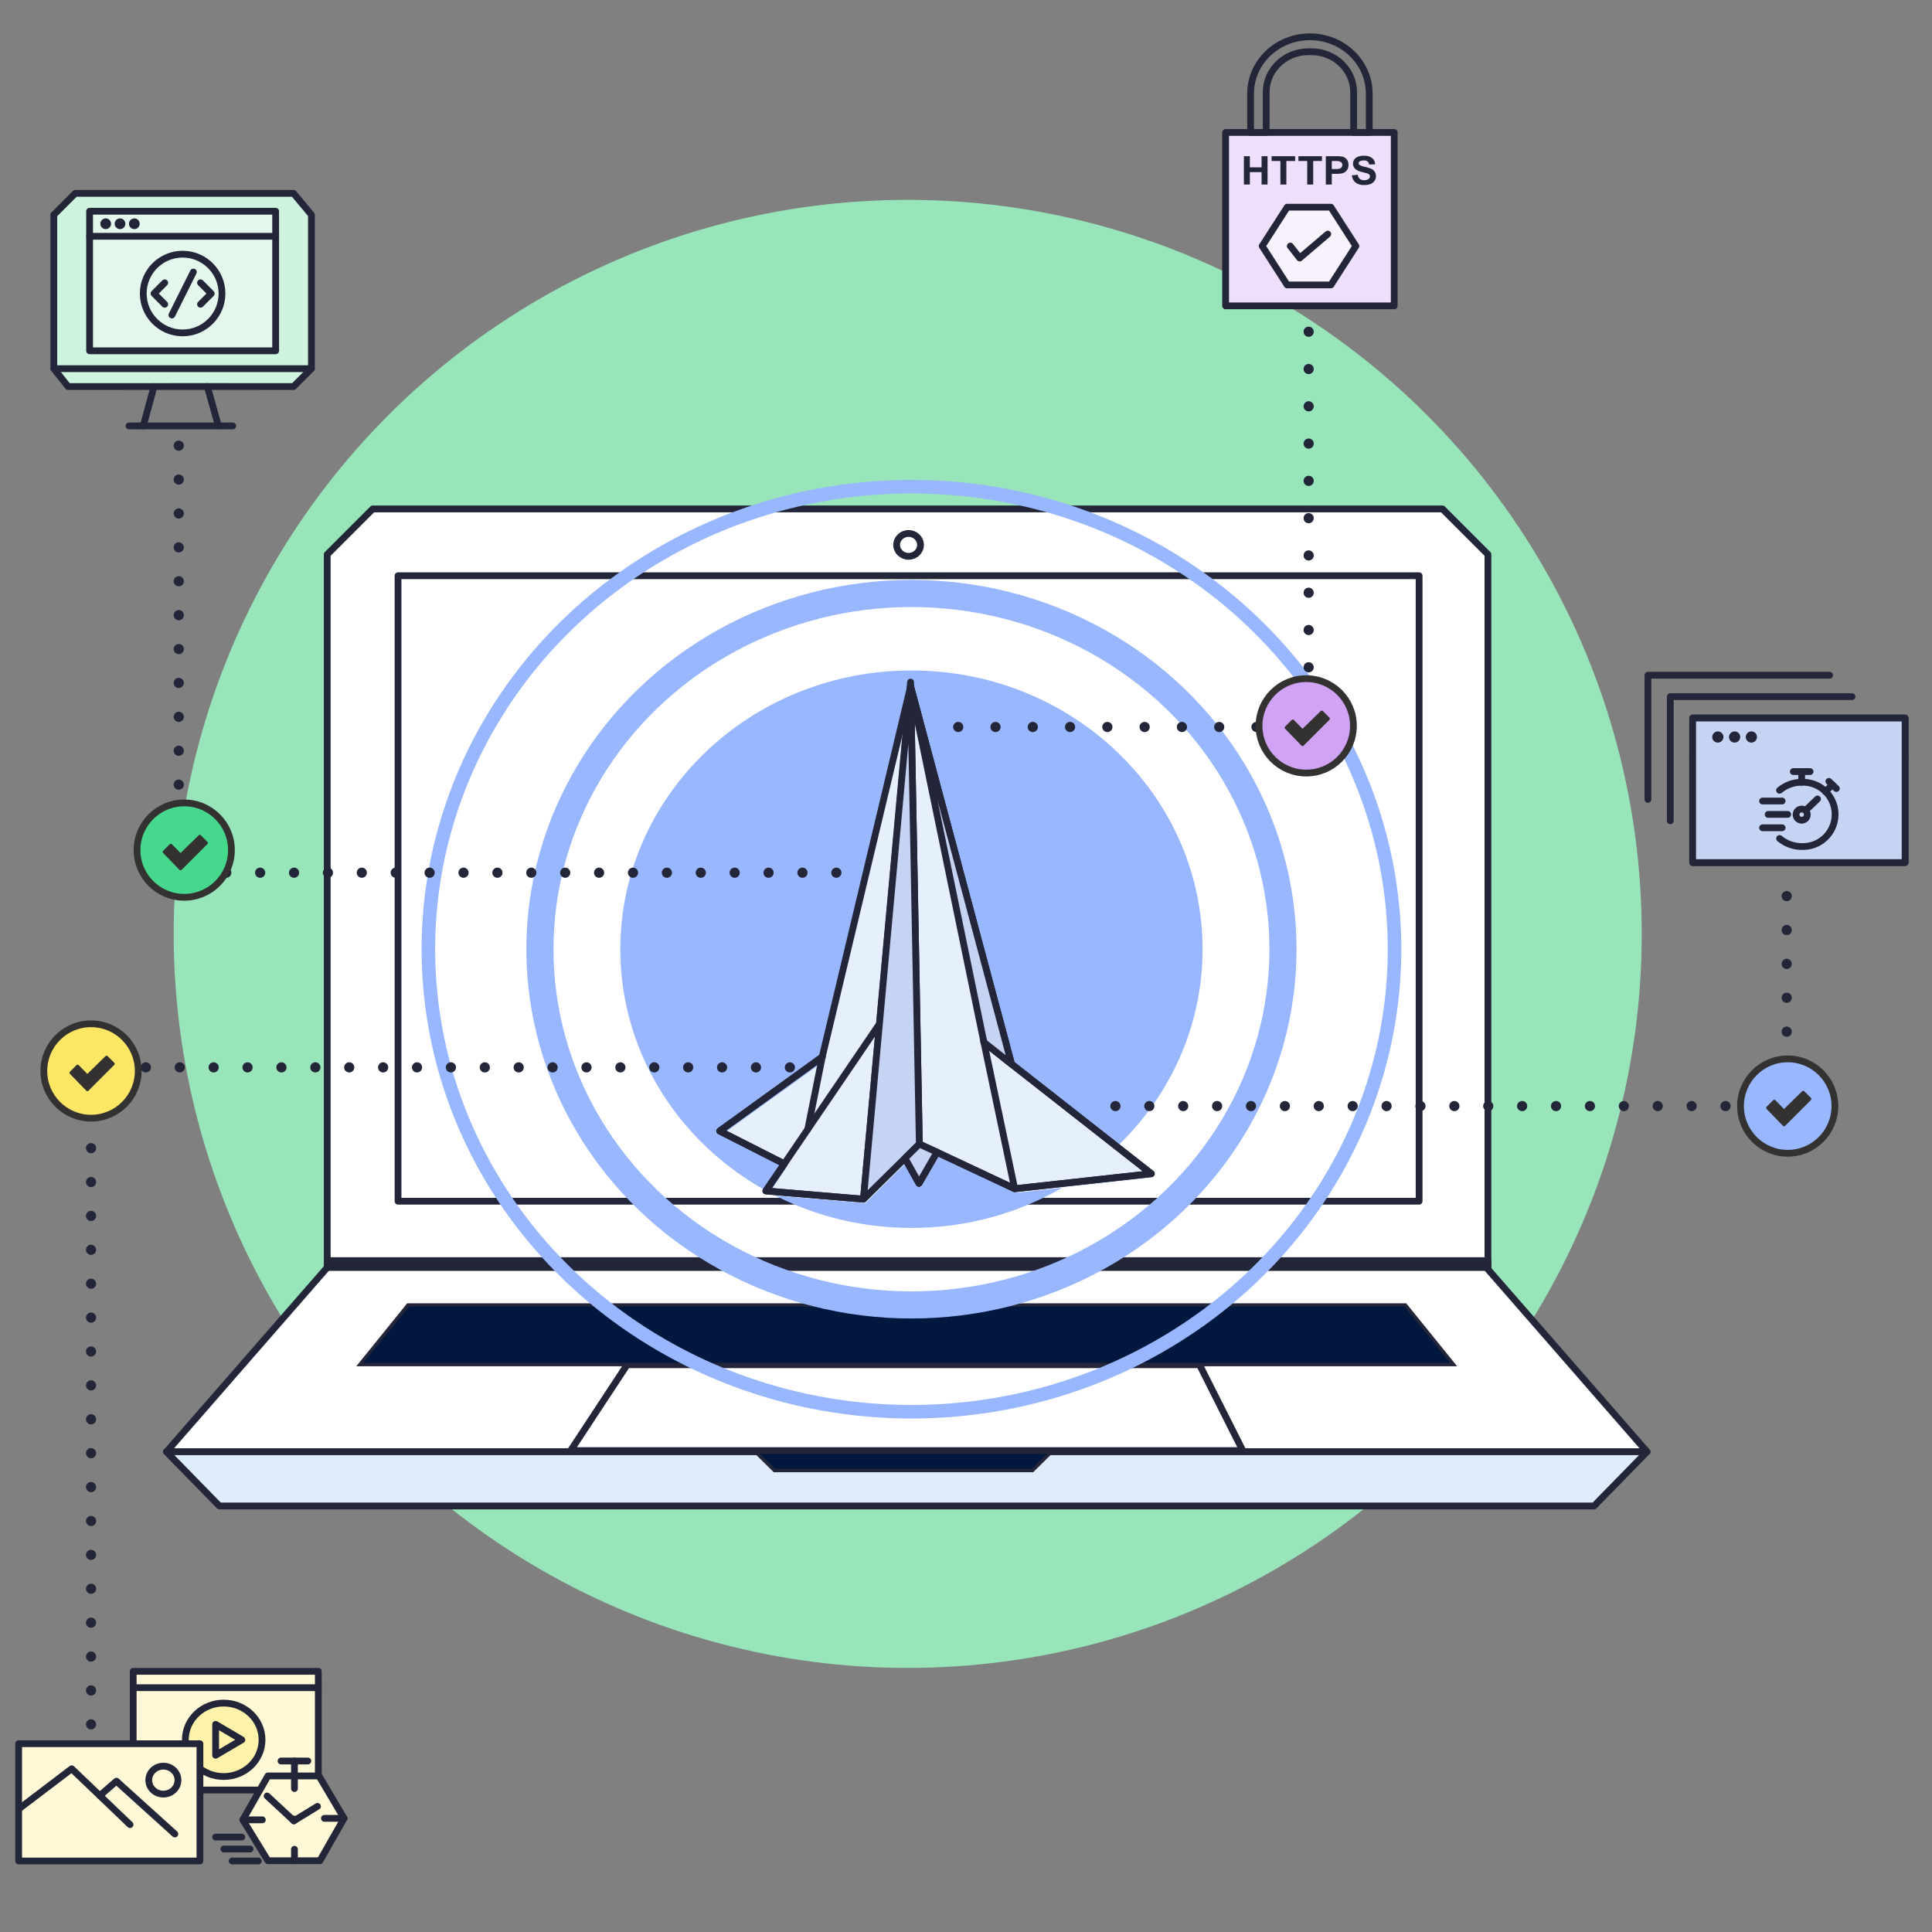
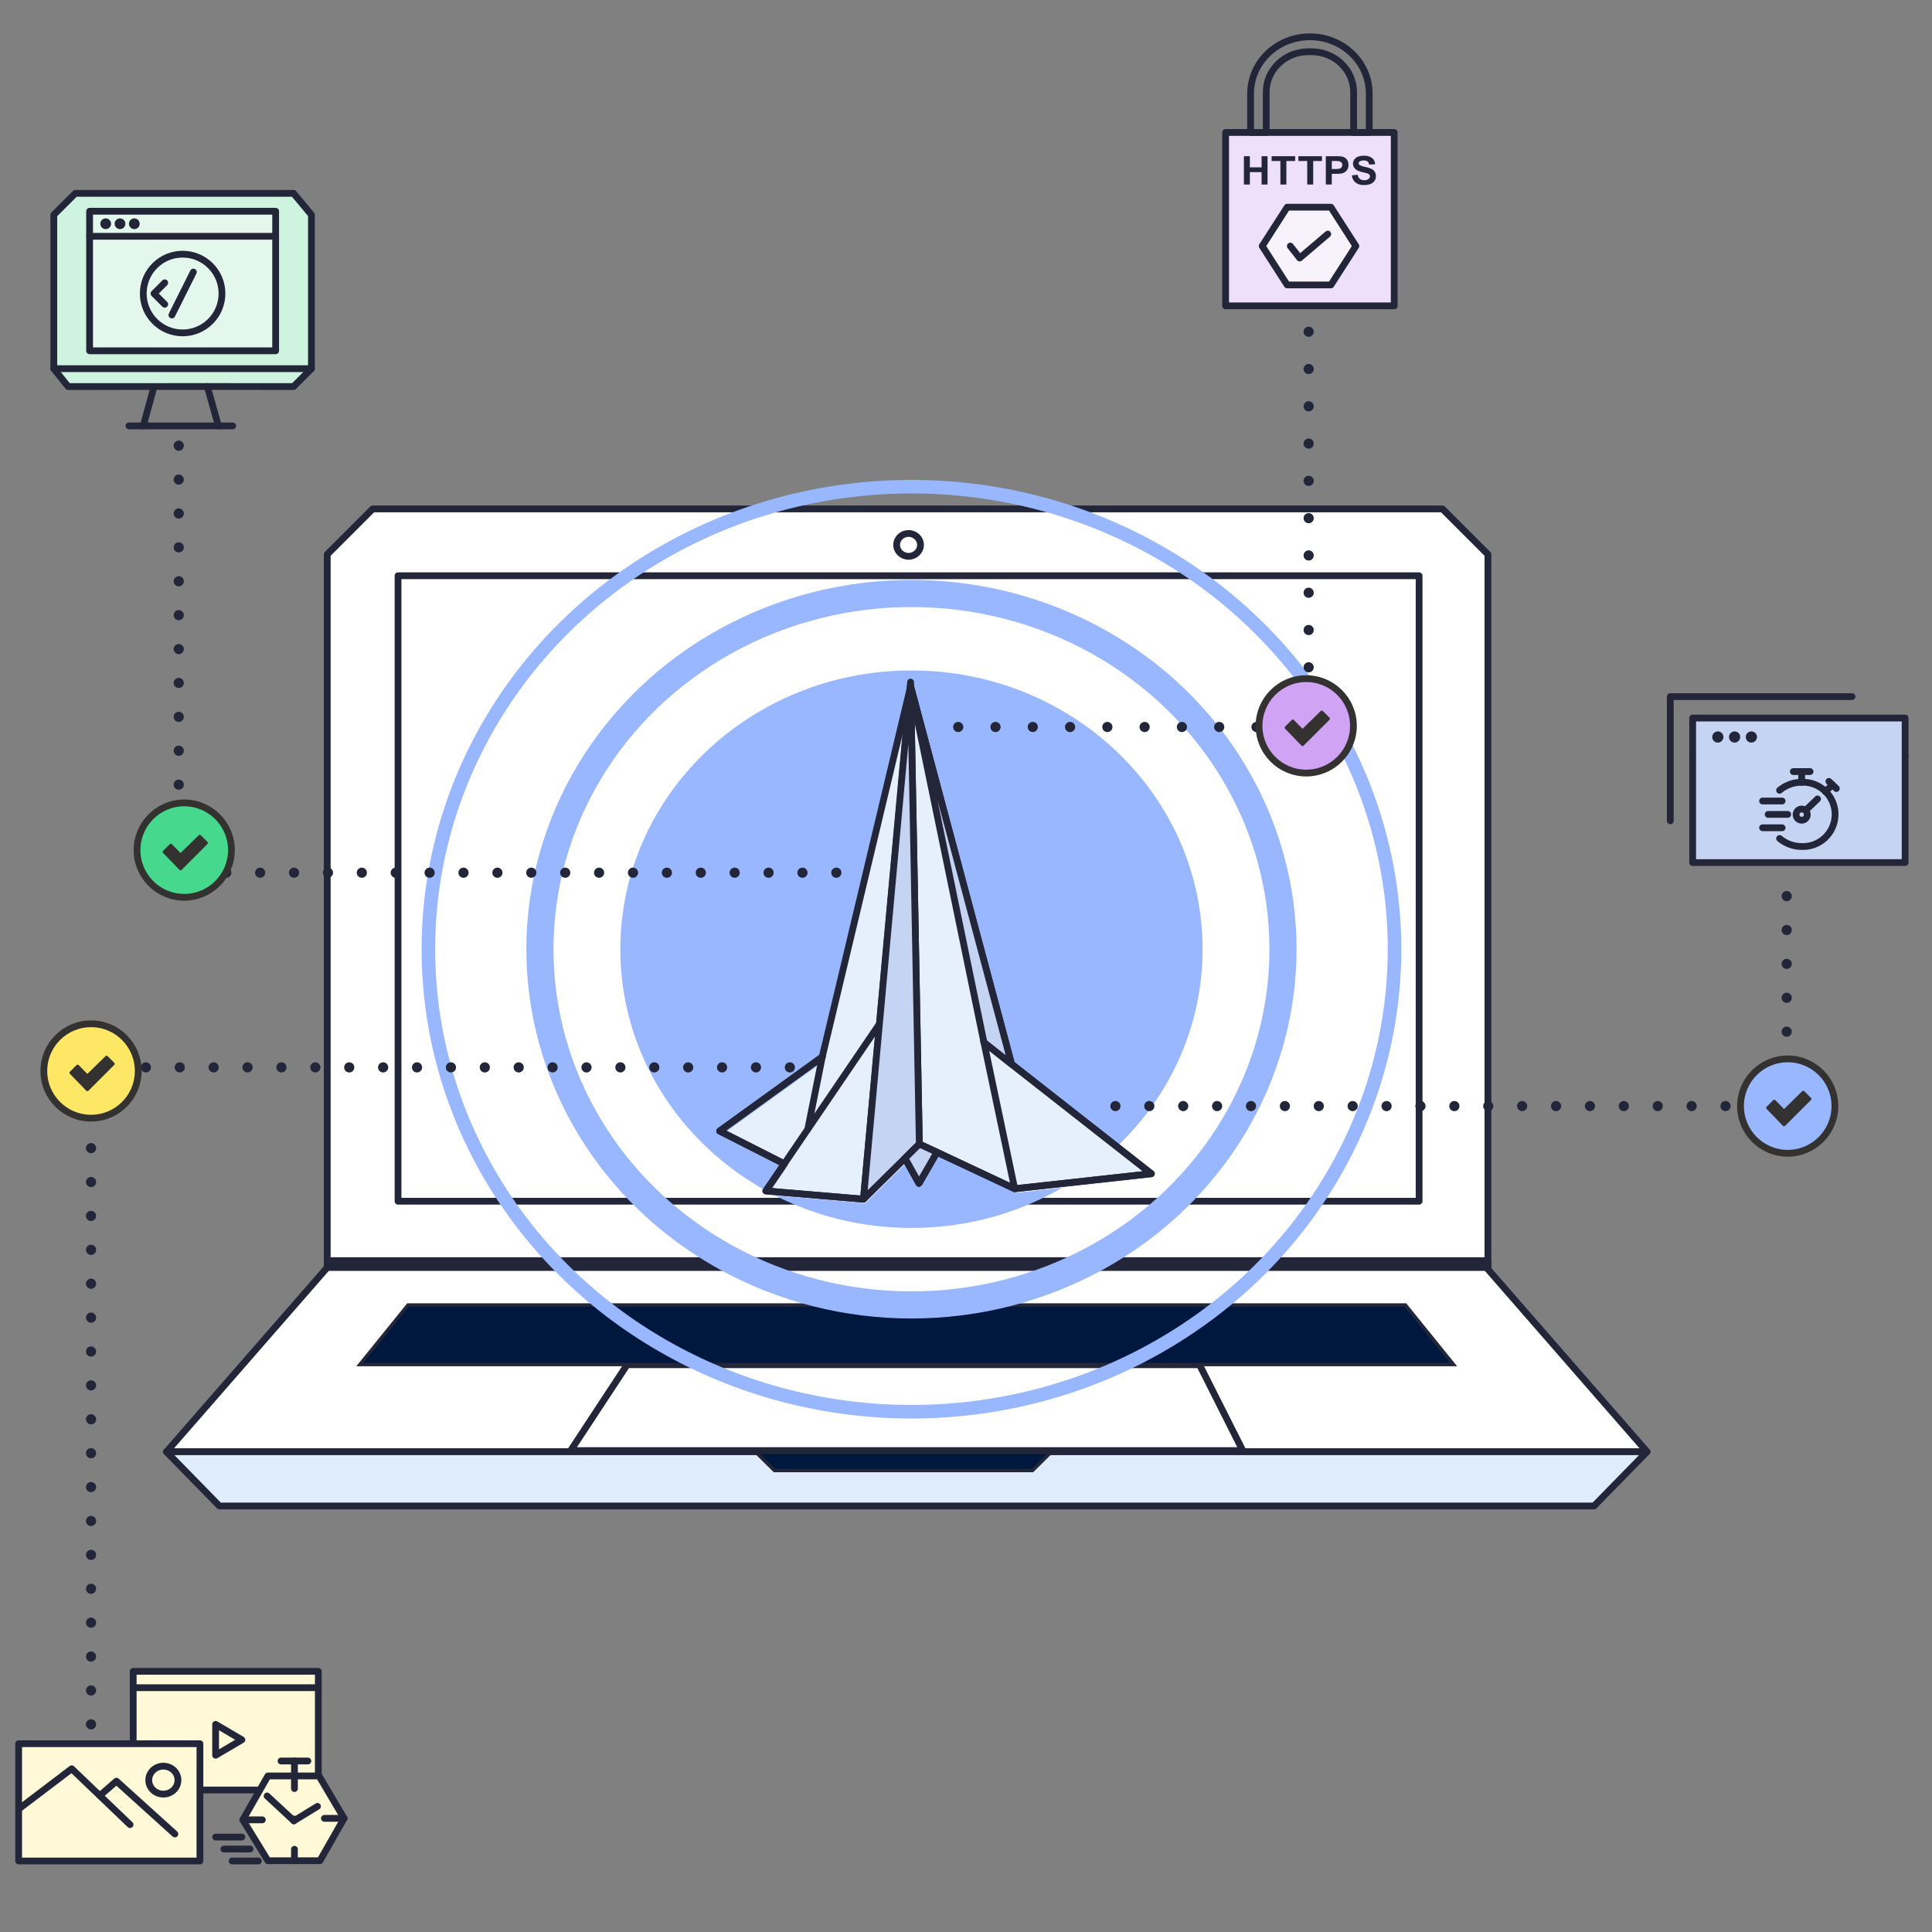
<svg xmlns="http://www.w3.org/2000/svg" width="570" height="570" viewBox="0 0 570 570">
  <rect x="0" y="0" width="570" height="570" fill="#808080" stroke="none" />
-   <circle cx="267.805" cy="275.529" r="216.56" fill="#98e5b9" />
  <rect x="106.164" y="164.71" width="322.686" height="193.659" fill="#fff" stroke="#232639" stroke-linecap="round" stroke-linejoin="round" stroke-width="2" />
  <path id="uuid-92186771-6424-4191-9b7a-a49eab0a75aa" d="m438.985,373.906H96.543v-210.343l13.418-13.418h315.607l13.418,13.418v210.343ZM117.433,169.862v184.536h301.248v-184.536H117.433Z" fill="#fff" stroke="#232639" stroke-linecap="round" stroke-linejoin="round" stroke-width="2" />
  <ellipse id="uuid-92da4ba8-22fb-4956-9b00-61f8be741df9" cx="268.058" cy="160.761" rx="3.522" ry="3.372" fill="none" stroke="#232639" stroke-linecap="round" stroke-linejoin="round" stroke-width="2" />
  <rect id="uuid-5e24b8dc-6a30-4964-8856-75ae38dafc74" x="96.543" y="371.924" width="342.44" height="1.983" fill="#00173e" stroke="#232639" stroke-linecap="round" stroke-linejoin="round" stroke-width="2" />
  <path id="uuid-87796b10-dbca-4e28-84bd-0d2e997a2600" d="m485.931,428.315H49.138l47.409-54.368h341.974l47.41,54.368Z" fill="#fff" stroke="#232639" stroke-linecap="round" stroke-linejoin="round" stroke-width="2" />
  <path id="uuid-c0b84761-3823-473e-82ba-99c1ccd48c2e" d="m470.285,444.313H64.728l-15.642-15.998h436.844l-15.645,15.998Z" fill="#dfecfc" stroke="#232639" stroke-linecap="round" stroke-linejoin="round" stroke-width="2" />
  <path id="uuid-ea76c85b-59e9-4c17-9b31-f4ee32d30479" d="m310.223,428.315l-5.615,5.543h-76.12l-5.614-5.543h87.349Z" fill="#00173e" stroke="#232639" stroke-miterlimit="10" />
  <path id="uuid-aa5ff4c9-be4b-4e46-81a5-2dbed9c2937c" d="m366.656,427.972h-198.299l16.674-25.342h168.856l12.77,25.342Z" fill="none" stroke="#232639" stroke-linecap="round" stroke-linejoin="round" stroke-width="2" />
  <path id="uuid-e45e3e74-47dd-4e67-a705-7abd1ec26c6d" d="m414.648,385.02H120.366l-14.202,17.571h322.686l-14.202-17.571Z" fill="#00173e" stroke="#232639" stroke-miterlimit="10" />
  <path id="uuid-d20ae12c-1a29-4794-8ed2-72db012ab7f5" d="m183.017,280.044c0-45.415,38.454-82.235,85.89-82.235s85.89,36.82,85.89,82.235-38.454,82.235-85.889,82.235-85.891-36.82-85.891-82.235" fill="#98b7ff" />
  <ellipse id="uuid-73b3b639-3bec-4c43-aaaf-30cb43c90d27" cx="268.907" cy="280.046" rx="109.615" ry="104.951" fill="none" stroke="#98b7ff" stroke-miterlimit="10" stroke-width="8" />
  <ellipse id="uuid-ea2a1758-ce26-4c79-bb0e-7c3e6b26f415" cx="268.908" cy="280.046" rx="142.521" ry="136.458" fill="none" stroke="#98b7ff" stroke-miterlimit="10" stroke-width="4" />
  <path id="uuid-a9f962cd-237b-472b-90c7-6de9f2b17ee0" d="m299,315.161c-.231-.182-29.798-111.459-29.798-111.459l-26.07,109.332-30.256,21.846,19.075,9.681-5.449,7.989,28.794,2.433,12.263-12.096,4.129,7.413,5.296-9.183,22.966,10.791,40.286-4.441-41.236-32.306Z" fill="#e6f0fc" />
  <path id="uuid-c1a99ce9-9fa3-4495-b27c-b983fb87fe6e" d="m298.448,313.965c-.231-.182-29.798-111.459-29.798-111.459l-26.07,109.332-30.256,21.846,19.075,9.681-5.449,7.989,28.794,2.433,12.263-12.096,4.129,7.413,5.296-9.183,22.966,10.791,40.286-4.441-41.236-32.306Z" fill="none" stroke="#232639" stroke-linecap="round" stroke-linejoin="round" stroke-width="2" />
  <path id="uuid-bbbfcb17-8945-419a-a28f-614d805c1b90" d="m268.669,202.5l2.562,135.017,5.202,2.421-5.295,9.183-4.129-7.413,4.222-4.186,28.138,13.203,40.32-4.441-49.404-38.771,8.163,6.462-29.8-111.462-13.906,151.285-28.794-2.433,33.573-49.367" fill="none" stroke="#232639" stroke-linecap="round" stroke-linejoin="round" stroke-width="2" />
  <path id="uuid-1e420b70-0608-4619-bd13-66a794552cba" d="m231.4,343.377l-19.075-9.681,30.261-21.85" fill="none" stroke="#232639" stroke-linecap="round" stroke-linejoin="round" stroke-width="2" />
  <line id="uuid-5b1415ea-9191-42e8-9f96-c733f620cdb4" x1="242.585" y1="311.846" x2="238.318" y2="333.182" fill="none" stroke="#232639" stroke-linecap="round" stroke-linejoin="round" stroke-width="2" />
  <path id="uuid-14562e37-8f49-4d7b-b720-59c8f24bfee8" d="m268.65,202.506l21.636,104.999,8.163,6.456-29.8-111.455Z" fill="#c6d4f4" stroke="#232639" stroke-linecap="round" stroke-linejoin="round" stroke-width="2" />
  <path id="uuid-634eee4d-b929-4774-bb92-1e32274efc33" d="m268.649,201.233l-13.906,152.559,16.486-16.275-2.58-136.283Z" fill="#c6d4f4" />
  <path id="uuid-c43dd3ee-dca4-441b-8e15-c4cfbda72ef5" d="m268.649,201.233l-13.906,152.559,16.486-16.275-2.58-136.283Z" fill="none" stroke="#232639" stroke-linecap="round" stroke-linejoin="round" stroke-width="2" />
  <path id="uuid-11d6934e-6aa2-478f-a0b1-75f6c09e5cdb" d="m276.433,339.931l-5.296,9.183-4.129-7.413,4.222-4.178,5.202,2.409Z" fill="#c6d4f4" />
  <path id="uuid-244f3791-335b-4e94-b813-46887a04071b" d="m276.433,339.931l-5.296,9.183-4.129-7.413,4.222-4.178,5.202,2.409Z" fill="none" stroke="#232639" stroke-linecap="round" stroke-linejoin="round" stroke-width="2" />
  <path id="uuid-2576fc60-eda9-4cdf-a841-d2aa30ab40d8" d="m299.347,350.641l-9.24-43.995" fill="none" stroke="#232639" stroke-width="2" />
  <path id="uuid-305ed820-f06d-4e8b-9331-02b769f68507" d="m52.737,131.489v125.985h202.807" fill="none" stroke="#232639" stroke-dasharray="0 0 0 10" stroke-linecap="round" stroke-linejoin="round" stroke-width="3" />
  <circle id="uuid-23df3290-c9a9-4268-bde9-27c8d9bdaf66" cx="54.353" cy="250.806" r="13.924" fill="#46d98d" stroke="#333230" stroke-miterlimit="10" stroke-width="2" />
  <path id="uuid-dbadcf85-8916-4378-856b-00e91543ca6f" d="m53.265,256.766c-.123-.001-.24-.052-.325-.141l-.933-.97-3.882-3.997c-.175-.178-.175-.462,0-.64l1.942-1.942c.085-.085.201-.133.322-.133h0c.121,0,.238.049.323.136l2.556,2.591,5.349-5.238c.178-.175.463-.175.641,0l1.942,1.942c.178.178.178.467,0,.645l-7.615,7.615c-.085.085-.201.133-.322.133h0Z" fill="#333230" />
  <path id="uuid-52a7d8a5-d32b-42b8-87dc-de75b16fdd96" d="m61.167,114.03l25.437.018,5.277-5.278v-45.393l-5.277-6.334H22.211l-6.334,6.334v45.393l4.222,5.278,41.068-.018" fill="#cef4e0" stroke="#232639" stroke-linecap="round" stroke-linejoin="round" stroke-width="2" />
  <line id="uuid-898aaced-9bc1-43fc-bcf7-7a3c0c6132ea" x1="91.883" y1="108.77" x2="15.877" y2="108.77" fill="none" stroke="#232639" stroke-linecap="round" stroke-linejoin="round" stroke-width="2" />
  <line id="uuid-902317c2-de1c-4d51-8c51-a07084c41597" x1="68.659" y1="125.66" x2="38.045" y2="125.66" fill="none" stroke="#232639" stroke-linecap="round" stroke-linejoin="round" stroke-width="2" />
  <line id="uuid-89c8e9cd-820d-4ea5-86a1-9bb552349912" x1="45.435" y1="114.048" x2="42.269" y2="125.66" fill="none" stroke="#232639" stroke-linecap="round" stroke-linejoin="round" stroke-width="2" />
  <line id="uuid-4e1c037a-3166-4482-99d7-068c907c8fd4" x1="61.167" y1="114.03" x2="64.437" y2="125.66" fill="none" stroke="#232639" stroke-linecap="round" stroke-linejoin="round" stroke-width="2" />
  <rect id="uuid-6b5a6345-a7d3-4220-84bd-cf2562f54dd0" x="26.434" y="62.322" width="54.893" height="41.17" fill="#e4f7ec" stroke="#232639" stroke-linecap="round" stroke-linejoin="round" stroke-width="2" />
  <line id="uuid-9ece5af0-b0b4-47f6-9590-e2792c3793a3" x1="26.433" y1="69.712" x2="81.327" y2="69.712" fill="none" stroke="#232639" stroke-linecap="round" stroke-linejoin="round" stroke-width="2" />
  <line id="uuid-fba10809-5f78-49f0-bb6c-da2c4db4e04c" x1="57.047" y1="80.268" x2="50.714" y2="92.936" fill="none" stroke="#232639" stroke-linecap="round" stroke-linejoin="round" stroke-width="2" />
-   <path id="uuid-e4c69804-8ddd-4c4c-a55b-ab860a0d72f2" d="m59.158,89.769l3.167-3.167-3.167-3.167" fill="none" stroke="#232639" stroke-linecap="round" stroke-linejoin="round" stroke-width="2" />
  <path id="uuid-29e8376f-86f7-4843-9e99-c14044a0496e" d="m48.601,83.435l-3.167,3.167,3.167,3.167" fill="none" stroke="#232639" stroke-linecap="round" stroke-linejoin="round" stroke-width="2" />
  <circle id="uuid-fa55fe04-cdd7-4275-9aca-b106aea8ea26" cx="53.88" cy="86.602" r="11.612" fill="none" stroke="#232639" stroke-linecap="round" stroke-linejoin="round" stroke-width="2" />
  <path d="m31.182,64.433c-.873.001-1.58.709-1.581,1.582,0,.874.708,1.583,1.582,1.584.874,0,1.583-.708,1.584-1.582h0c0-.875-.709-1.584-1.584-1.584Z" fill="#232639" />
  <path d="m35.406,64.433c-.874,0-1.582.709-1.582,1.582,0,.874.708,1.583,1.582,1.584.874,0,1.583-.708,1.584-1.582,0-.875-.709-1.584-1.584-1.584Z" fill="#232639" />
  <path d="m39.629,64.433c-.874,0-1.582.709-1.582,1.582,0,.874.708,1.583,1.582,1.584.874,0,1.583-.708,1.584-1.582,0-.875-.709-1.584-1.584-1.584Z" fill="#232639" />
  <path id="uuid-f6b9ae30-3540-43c3-a359-4d800e80b41e" d="m26.86,508.735v-193.827h211.746" fill="none" stroke="#232639" stroke-dasharray="0 0 0 10" stroke-linecap="round" stroke-width="3" />
  <rect id="uuid-f95239cb-a5fc-439d-8eb8-ae840fbbb516" x="39.298" y="493.094" width="54.615" height="35.019" fill="#fff9d8" stroke="#232639" stroke-linecap="round" stroke-linejoin="round" stroke-width="2" />
  <line id="uuid-4f6dbfb5-d24d-464d-88f9-cc5cf62536c9" x1="39.298" y1="497.918" x2="93.912" y2="497.918" fill="#fff" stroke="#232639" stroke-linecap="round" stroke-linejoin="round" stroke-width="2" />
-   <ellipse id="uuid-bed68430-6ca4-4810-938b-81132f33bbde" cx="65.995" cy="513.296" rx="11.313" ry="10.832" fill="#fff2aa" stroke="#232639" stroke-linecap="round" stroke-linejoin="round" stroke-width="2" />
  <path id="uuid-e83f015f-7923-4bf1-a47a-4d6f1ec74e4c" d="m63.614,517.856v-9.122l7.741,4.561-7.741,4.56Z" fill="none" stroke="#232639" stroke-linecap="round" stroke-linejoin="round" stroke-width="2" />
  <rect id="uuid-344be591-2a9e-4a73-9539-2f1e66f7eaea" x="5.501" y="514.45" width="53.486" height="34.599" fill="#fff9d8" stroke="#232639" stroke-linecap="round" stroke-linejoin="round" stroke-width="2" />
  <path id="uuid-bbf37335-3f57-4a1b-9412-f9e87f91a78f" d="m5.671,533.597l15.482-11.755,17.214,16.483" fill="none" stroke="#232639" stroke-linecap="round" stroke-linejoin="round" stroke-width="2" />
  <path id="uuid-8df953a3-dc35-4f60-b887-ac14ecb8c194" d="m29.438,529.773l4.907-4.274,17.245,15.587" fill="none" stroke="#232639" stroke-linecap="round" stroke-linejoin="round" stroke-width="2" />
  <ellipse id="uuid-852728f6-9090-4661-bf85-e2c248a7a1cf" cx="48.196" cy="525.196" rx="4.307" ry="4.123" fill="none" stroke="#232639" stroke-linecap="round" stroke-linejoin="round" stroke-width="2" />
  <path id="uuid-19d71a85-1776-4ab6-844b-3a78ef92fe8e" d="m79.039,523.96l-7.395,12.941,7.399,12.072h15.345l7.124-12.506-7.399-12.506h-15.073Z" fill="#fff9d8" stroke="#232639" stroke-linecap="round" stroke-linejoin="round" stroke-width="2" />
  <line id="uuid-643bfb15-ec9f-46f9-8b85-b03189b610d5" x1="78.802" y1="529.864" x2="86.703" y2="537.201" fill="none" stroke="#232639" stroke-linecap="round" stroke-linejoin="round" stroke-width="2" />
  <line id="uuid-0ac2721a-9621-44cc-a548-402deece85fd" x1="93.666" y1="532.935" x2="86.703" y2="537.201" fill="none" stroke="#232639" stroke-linecap="round" stroke-linejoin="round" stroke-width="2" />
  <path id="uuid-ce33b66d-c4bb-4fd3-a6c4-4d7462f007fa" d="m87.89,536.784c.025.646-.479,1.19-1.125,1.215-.646.025-1.19-.479-1.215-1.125-.025-.646.479-1.19,1.125-1.215.015,0,.03,0,.045,0,.634-.011,1.157.492,1.17,1.126" fill="#232639" />
  <line id="uuid-1e5749ad-fd82-46e8-ac14-7f47474d5998" x1="86.871" y1="519.55" x2="86.871" y2="527.682" fill="none" stroke="#232639" stroke-linecap="round" stroke-linejoin="round" stroke-width="2" />
  <line id="uuid-199ac420-d330-46b4-9cd1-56b77fde79e9" x1="82.91" y1="519.55" x2="90.832" y2="519.55" fill="#fff" stroke="#232639" stroke-linecap="round" stroke-linejoin="round" stroke-width="2" />
  <line id="uuid-a82d5253-b40f-4aa5-b775-bbfdbd76b05a" x1="86.871" y1="545.594" x2="86.871" y2="548.974" fill="none" stroke="#232639" stroke-linecap="round" stroke-linejoin="round" stroke-width="2" />
  <line id="uuid-38ec7301-4596-4cfe-9879-97a6ab7932ae" x1="101.506" y1="536.467" x2="95.707" y2="536.47" fill="none" stroke="#232639" stroke-linecap="round" stroke-linejoin="round" stroke-width="2" />
  <line id="uuid-25e99c7f-56f4-4f8b-b02b-e67d256f7ccc" x1="77.399" y1="536.905" x2="71.64" y2="536.913" fill="none" stroke="#232639" stroke-linecap="round" stroke-linejoin="round" stroke-width="2" />
  <line id="uuid-91524df4-9d9f-4122-805e-c5035bb77695" x1="63.614" y1="541.994" x2="71.337" y2="541.994" fill="none" stroke="#232639" stroke-linecap="round" stroke-linejoin="round" stroke-width="2" />
  <line id="uuid-dc3ac8a5-1ec1-4165-beed-e403d6a11337" x1="66.052" y1="545.521" x2="73.776" y2="545.521" fill="none" stroke="#232639" stroke-linecap="round" stroke-linejoin="round" stroke-width="2" />
  <line id="uuid-a38de960-9f34-47b1-9043-833dafe6083d" x1="68.491" y1="549.049" x2="76.214" y2="549.049" fill="none" stroke="#232639" stroke-linecap="round" stroke-linejoin="round" stroke-width="2" />
  <circle id="uuid-fae70bbb-c61d-4f29-8c75-b9260732472f" cx="26.86" cy="315.971" r="13.924" fill="#ffe766" stroke="#333230" stroke-miterlimit="10" stroke-width="2" />
  <path id="uuid-d5d239e7-8e03-458a-963e-98984a82f553" d="m25.772,321.931c-.123-.001-.24-.052-.325-.141l-.933-.97-3.882-3.997c-.175-.178-.175-.462,0-.64l1.942-1.942c.085-.085.201-.133.322-.133h0c.121,0,.238.049.323.136l2.556,2.591,5.349-5.238c.178-.175.463-.175.641,0l1.942,1.942c.178.178.178.467,0,.645l-7.615,7.615c-.085.085-.201.133-.322.133h0Z" fill="#333230" />
  <path id="uuid-fb700a73-1b3b-4a7e-8923-c131613f167a" d="m386.094,97.873v116.61h-114.026" fill="none" stroke="#232639" stroke-dasharray="0 0 0 11" stroke-linecap="round" stroke-linejoin="round" stroke-width="3" />
  <rect x="361.142" y="10.421" width="50.647" height="80.246" fill="none" />
  <rect id="uuid-7cfdfbea-d826-491a-bdd0-f64ecd2a3879" x="361.592" y="39.078" width="49.747" height="51.158" fill="#eee0fa" stroke="#232639" stroke-linecap="round" stroke-linejoin="round" stroke-width="2" />
  <path d="m403.968,27.612c0-9.252-7.839-16.759-17.504-16.759s-17.503,7.507-17.503,16.759v11.466h4.606v-11.907c0-6.575,5.569-11.907,12.437-11.907h.921c6.869,0,12.437,5.331,12.437,11.907v11.907h4.606v-11.466Z" fill="none" stroke="#232639" stroke-linecap="round" stroke-linejoin="round" stroke-width="2" />
  <path id="uuid-c651c8b7-908e-4fc1-9c86-cb83b8d6414b" d="m366.986,54.446v-8.361h1.763v3.291h3.455v-3.293h1.763v8.362h-1.763v-3.659h-3.455v3.659h-1.763Zm10.769,0v-6.944h-2.592v-1.419h6.944v1.414h-2.589v6.948h-1.763Zm7.915,0v-6.944h-2.594v-1.419h6.944v1.414h-2.587v6.948h-1.763Zm5.485,0v-8.361h2.829c.701-.027,1.403.015,2.096.126.499.124.941.413,1.256.818.353.467.532,1.043.507,1.628.015.449-.085.895-.292,1.295-.177.33-.431.613-.741.824-.276.189-.587.324-.914.396-.605.093-1.217.133-1.829.12h-1.149v3.154h-1.763Zm1.763-6.944v2.372h.965c.468.025.938-.019,1.393-.131.221-.078.413-.221.551-.411.134-.19.204-.418.2-.65.009-.278-.092-.547-.281-.751-.188-.2-.437-.332-.708-.375-.419-.05-.842-.069-1.264-.058l-.855.005Zm5.922,4.222l1.715-.16c.058.467.281.898.629,1.215.367.275.82.412,1.278.388.455.033.907-.089,1.284-.345.264-.185.424-.485.432-.807.007-.185-.056-.366-.176-.507-.177-.172-.396-.297-.634-.362-.206-.068-.676-.19-1.407-.365-.716-.124-1.396-.407-1.989-.827-.511-.408-.808-1.028-.804-1.682,0-.427.131-.844.375-1.194.271-.384.65-.679,1.09-.844.549-.207,1.132-.306,1.718-.291.88-.064,1.755.18,2.474.69.551.453.871,1.129.873,1.842l-1.763.074c-.037-.36-.211-.691-.485-.927-.332-.211-.724-.31-1.117-.281-.422-.024-.842.082-1.203.302-.178.112-.285.309-.281.519.002.201.099.39.262.508.502.284,1.051.475,1.62.563.655.128,1.293.33,1.903.601.392.191.726.485.965.85.241.398.362.858.347,1.323,0,.48-.146.949-.417,1.346-.287.426-.699.753-1.179.935-.609.22-1.253.324-1.9.305-.907.06-1.807-.199-2.543-.733-.622-.543-1.005-1.31-1.065-2.134Z" fill="#232639" />
  <path id="uuid-dd651225-e932-49c4-96e6-8c73d5a46a7b" d="m392.655,61.129h-12.896l-7.371,11.469,7.37,11.466h12.897l7.37-11.466-7.37-11.469Z" fill="#f7f2fc" stroke="#232639" stroke-linecap="round" stroke-linejoin="round" stroke-width="2" />
  <path id="uuid-e0a0604f-8140-4b0c-ba70-05ee550d2872" d="m380.68,72.595l2.763,3.528,8.291-7.056" fill="none" stroke="#232639" stroke-linecap="round" stroke-linejoin="round" stroke-width="2" />
  <circle id="uuid-d7950534-5dba-48cd-a06e-4aa3460f4696" cx="385.379" cy="214.152" r="13.924" fill="#d1a3f5" stroke="#333230" stroke-miterlimit="10" stroke-width="2" />
  <path id="uuid-e596ba5f-5eda-4df7-8571-193dfa96f4d5" d="m384.291,220.112c-.123-.001-.24-.052-.325-.141l-.933-.97-3.882-3.997c-.175-.178-.175-.462,0-.64l1.942-1.942c.085-.085.201-.133.322-.133h0c.121,0,.238.049.323.136l2.556,2.591,5.349-5.238c.178-.175.463-.175.641,0l1.942,1.942c.178.178.178.467,0,.645l-7.615,7.615c-.085.085-.201.133-.322.133h0Z" fill="#333230" />
  <path id="uuid-5bdee0cc-6bdb-4a4c-814b-f190d88f45cd" d="m329.081,326.327h198.05v-69.939" fill="none" stroke="#232639" stroke-dasharray="0 0 0 10" stroke-linecap="round" stroke-linejoin="round" stroke-width="3" />
  <path id="uuid-c6c10e53-6695-4586-b978-568eb7ea8f42" d="m546.399,205.527h-53.609v36.632" fill="none" stroke="#232639" stroke-linecap="round" stroke-linejoin="round" stroke-width="2" />
-   <path id="uuid-a0bbd4e1-4e94-4838-be8c-9ec966b07bcf" d="m539.802,199.209h-53.609v36.632" fill="none" stroke="#232639" stroke-linecap="round" stroke-linejoin="round" stroke-width="2" />
-   <rect id="uuid-ef555306-dc0c-40e3-b290-c57b9f9b1b78" x="499.389" y="211.843" width="62.681" height="42.642" fill="#e6f0fc" stroke="#232639" stroke-linecap="round" stroke-linejoin="round" stroke-width="2" />
  <line id="uuid-27518d02-4861-4b9e-ab27-9e95d5c5b02c" x1="499.389" y1="222.899" x2="562.069" y2="222.899" fill="none" stroke="#232639" stroke-linecap="round" stroke-linejoin="round" stroke-width="2" />
  <rect id="uuid-2c525e04-627a-4182-aba4-bf4f715c4465" x="499.389" y="211.843" width="62.681" height="42.642" fill="#c6d4f4" stroke="#232639" stroke-linecap="round" stroke-linejoin="round" stroke-width="2" />
  <line id="uuid-2d4e0d58-cfaf-4988-8030-651083dd3b58" x1="529.08" y1="227.637" x2="534.028" y2="227.637" fill="none" stroke="#232639" stroke-linecap="round" stroke-linejoin="round" stroke-width="2" />
  <line id="uuid-40c5642a-134e-4c65-b357-2b54a6c4a69a" x1="531.554" y1="230.796" x2="531.554" y2="227.637" fill="none" stroke="#232639" stroke-linecap="round" stroke-linejoin="round" stroke-width="2" />
  <line id="uuid-ca273f5f-57dc-4a34-983d-c9cb02700c9f" x1="536.225" y1="235.717" x2="532.832" y2="238.966" fill="none" stroke="#232639" stroke-linecap="round" stroke-linejoin="round" stroke-width="2" />
  <line id="uuid-98682acc-dc3e-49b2-9f58-b149df1768a0" x1="540.626" y1="231.541" x2="538.534" y2="233.543" fill="none" stroke="#232639" stroke-linecap="round" stroke-linejoin="round" stroke-width="2" />
  <line id="uuid-d86e2e4b-e20d-4d4e-812c-7fe1462c164e" x1="539.58" y1="230.527" x2="541.785" y2="232.638" fill="none" stroke="#232639" stroke-linecap="round" stroke-linejoin="round" stroke-width="2" />
  <line id="uuid-f1ccd2bc-4ebf-4cfc-8792-2bfa87bbe7d2" x1="525.781" y1="236.324" x2="520.008" y2="236.324" fill="none" stroke="#232639" stroke-linecap="round" stroke-linejoin="round" stroke-width="2" />
  <line id="uuid-85c9ce39-72ed-4e89-925e-4a88f1a742fb" x1="525.781" y1="244.22" x2="520.008" y2="244.22" fill="none" stroke="#232639" stroke-linecap="round" stroke-linejoin="round" stroke-width="2" />
  <line id="uuid-9bc54699-3bce-4d25-a3b9-e242c2e02d1e" x1="527.431" y1="240.271" x2="521.657" y2="240.271" fill="none" stroke="#232639" stroke-linecap="round" stroke-linejoin="round" stroke-width="2" />
  <path id="uuid-d9d09847-3cbc-4a13-897b-ba5226f00a5d" d="m533.204,240.271c.04.911-.666,1.682-1.578,1.722-.911.04-1.682-.666-1.722-1.578-.04-.911.666-1.682,1.578-1.722.024-.001.048-.002.073-.002.891-.019,1.63.688,1.65,1.579Z" fill="none" stroke="#232639" stroke-linecap="round" stroke-linejoin="round" stroke-width="2" />
  <path id="uuid-4da54985-8758-400b-883a-429b9b198e4d" d="m525.023,247.378c1.829,1.537,4.143,2.377,6.532,2.369,5.234.208,9.646-3.866,9.854-9.1.208-5.234-3.866-9.646-9.1-9.854-.251-.01-.503-.01-.755,0-2.389-.008-4.703.831-6.532,2.368" fill="none" stroke="#232639" stroke-linecap="round" stroke-linejoin="round" stroke-width="2" />
  <path d="m506.812,215.792c-.024,0-.048,0-.073.001-.911.04-1.618.811-1.578,1.722.04.911.811,1.618,1.722,1.577.911-.04,1.617-.811,1.577-1.722-.02-.891-.758-1.598-1.65-1.579Z" fill="#232639" />
  <path d="m511.76,215.792c-.024,0-.048,0-.073.001-.911.04-1.618.811-1.578,1.722s.811,1.618,1.722,1.577c.911-.04,1.618-.811,1.578-1.722-.02-.891-.758-1.598-1.65-1.579Z" fill="#232639" />
  <path d="m516.709,215.792c-.024,0-.048,0-.073.001-.911.04-1.618.811-1.578,1.722.04.911.811,1.618,1.722,1.577.911-.04,1.618-.811,1.578-1.722-.02-.891-.758-1.598-1.65-1.579Z" fill="#232639" />
  <circle id="uuid-835a275d-33f6-414d-a8ae-cddd3999a613" cx="527.431" cy="326.327" r="13.924" fill="#98b7ff" stroke="#333230" stroke-miterlimit="10" stroke-width="2" />
  <path id="uuid-2e5fb86a-8960-4782-aaec-70c919341ce7" d="m526.343,332.287c-.123-.001-.24-.052-.325-.141l-.933-.97-3.882-3.997c-.175-.178-.175-.462,0-.64l1.942-1.942c.085-.085.201-.133.322-.133h0c.121,0,.238.049.323.136l2.556,2.591,5.349-5.238c.178-.175.463-.175.641,0l1.942,1.942c.178.178.178.467,0,.645l-7.615,7.615c-.085.085-.201.133-.322.133h0Z" fill="#333230" />
</svg>